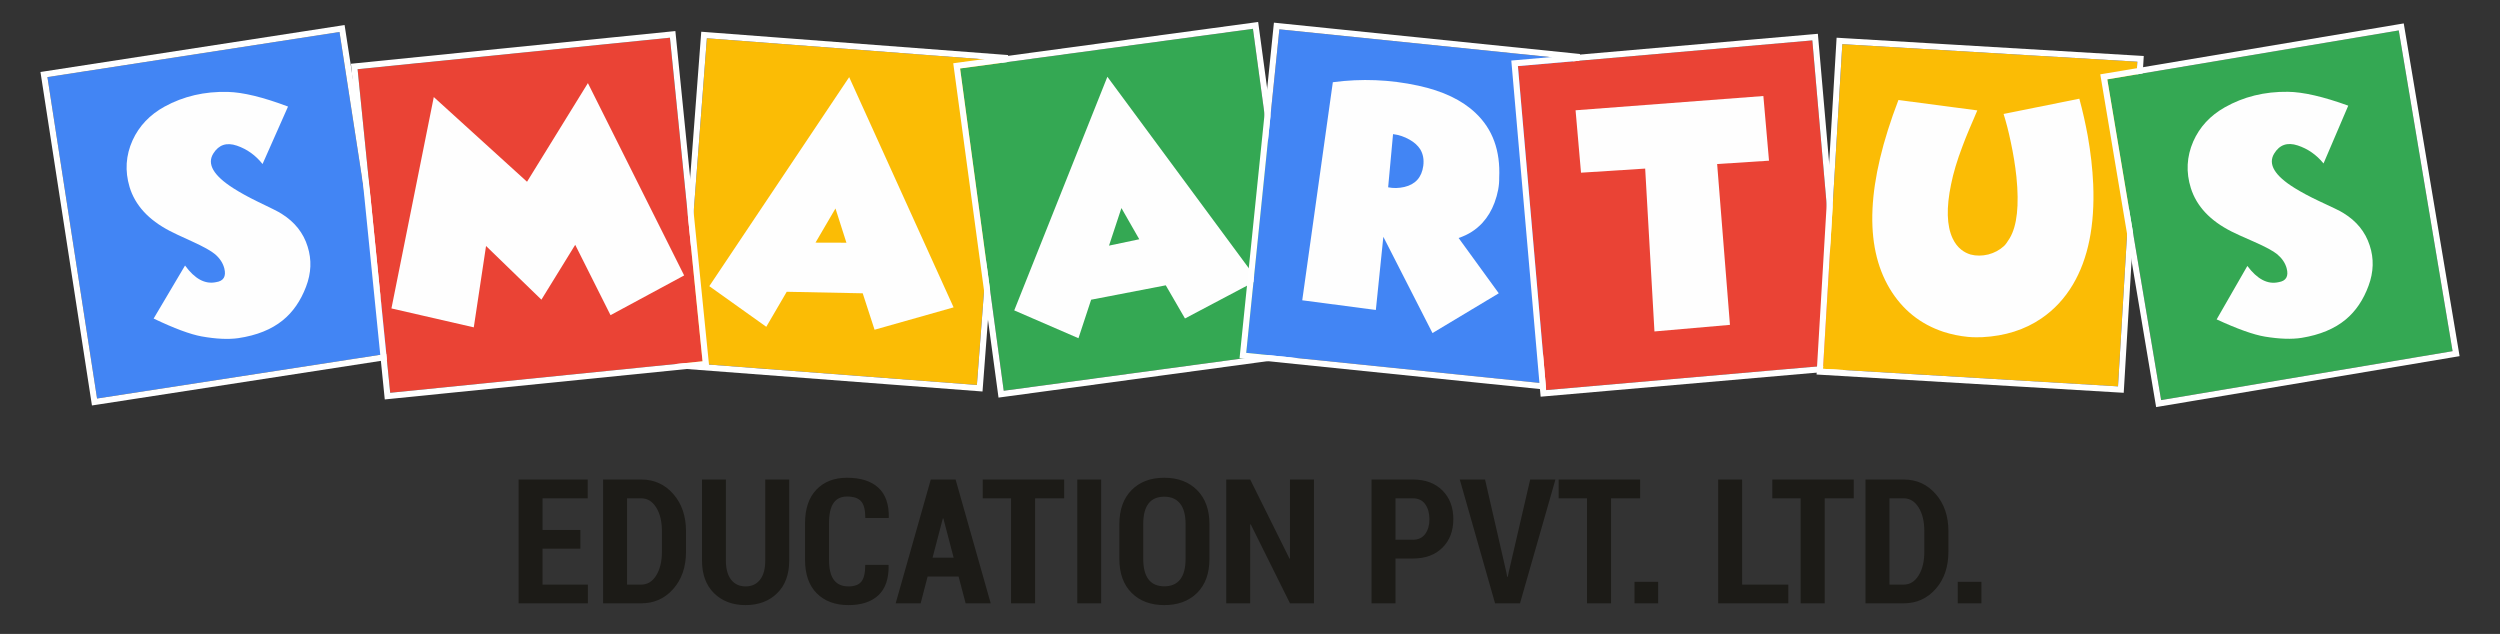
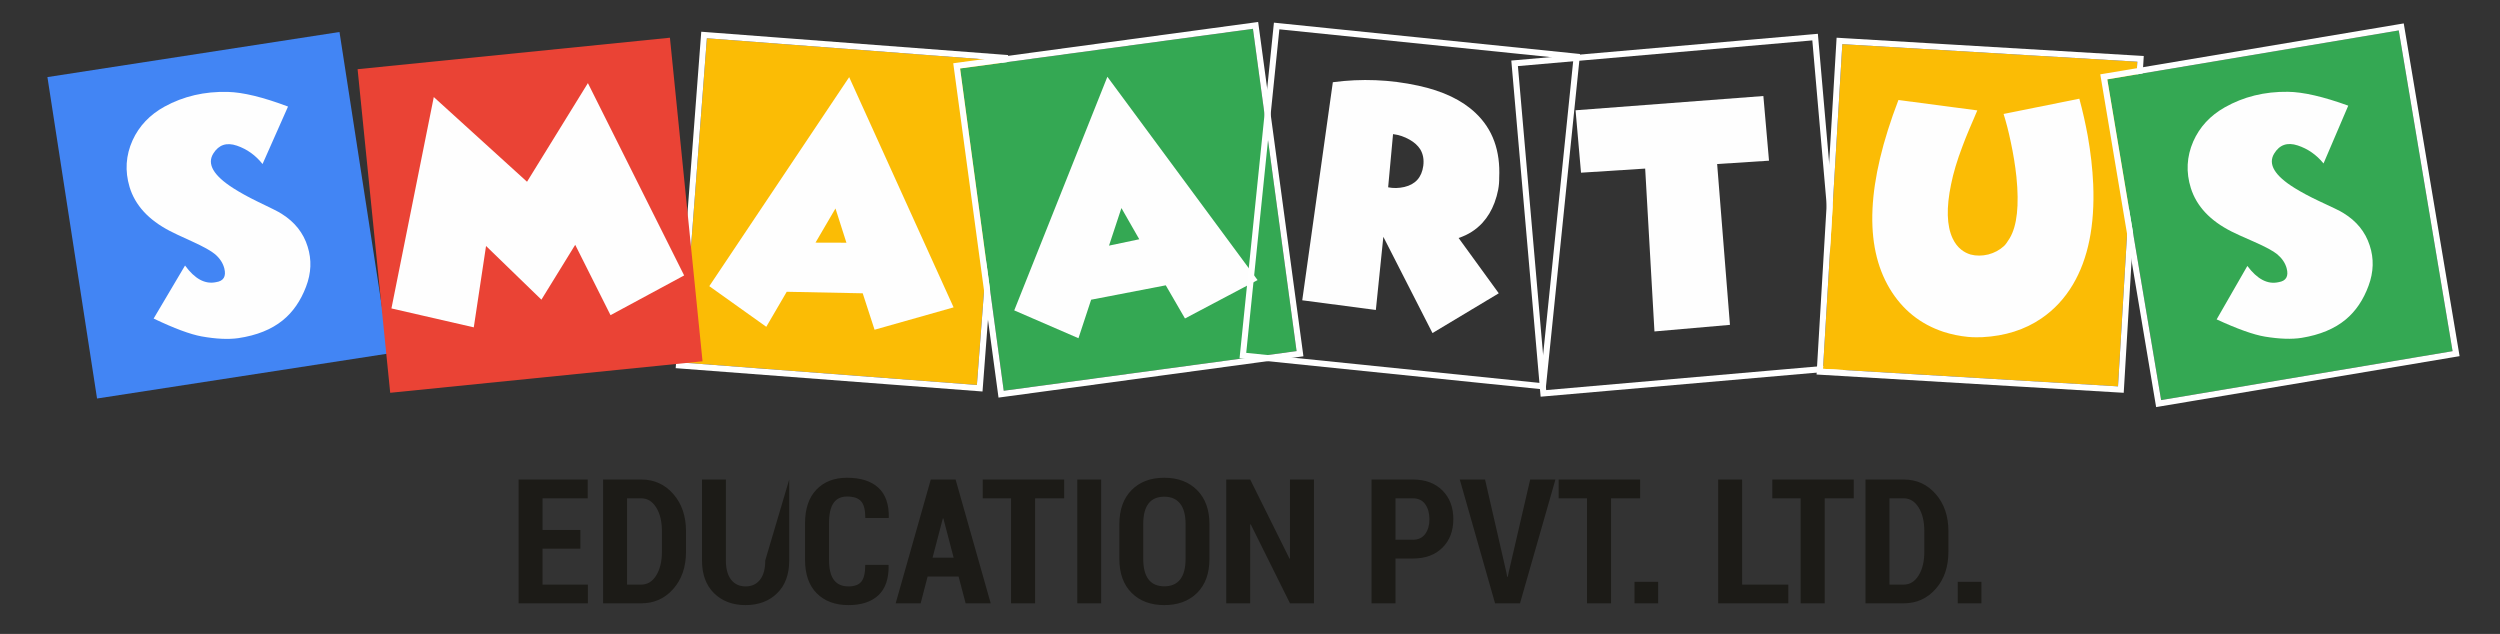
<svg xmlns="http://www.w3.org/2000/svg" xml:space="preserve" width="216.9mm" height="55mm" style="shape-rendering:geometricPrecision; text-rendering:geometricPrecision; image-rendering:optimizeQuality; fill-rule:evenodd; clip-rule:evenodd" viewBox="0 0 21690 5500">
  <rect x="0" y="0" width="21690" height="5500" fill="#333333" stroke="none" />
  <defs>
    <style type="text/css">  .fil3 {fill:#34A853} .fil4 {fill:#4285F4} .fil6 {fill:#EA4335} .fil0 {fill:#FBBC05} .fil1 {fill:white} .fil2 {fill:#FEFEFE;fill-rule:nonzero} .fil5 {fill:#FEFEFE;fill-rule:nonzero} .fil7 {fill:#1C1B17;fill-rule:nonzero}  </style>
  </defs>
  <g id="Layer_x0020_1">
    <g id="_2882659972592">
      <g>
        <polygon class="fil0" points="6132.78,331.96 8689.44,526.31 8475.57,3339.87 5918.89,3145.52 " />
        <path id="1" class="fil1" d="M6136.71 279.25l2556.66 194.35 52.79 4.02 -4.01 52.62 -213.87 2813.56 -4.01 52.78 -52.63 -4 -2556.68 -194.35 -52.78 -4.02 4 -52.62 213.89 -2813.56 4.02 -52.78 52.62 4zm-3.93 52.71l2556.66 194.35 -213.87 2813.56 -2556.68 -194.35 213.89 -2813.56z" />
      </g>
      <path class="fil2" d="M7075.29 2105.01l173.35 -296.32 94.86 297.08 -268.21 -0.76zm512.45 755.76l685.61 -194.16 -905.89 -1997.34 -1213.63 1813.45 494.4 352.57 177.45 -303.86 659.23 13.21 102.83 316.13z" />
      <g>
        <polygon class="fil3" points="8329.68,594.04 10870.55,250 11249.15,3046.16 8708.29,3390.21 " />
        <path id="1" class="fil1" d="M8322.65 541.74l2540.87 -344.04 52.24 -7.07 7.09 52.34 378.6 2796.16 7.07 52.24 -52.34 7.09 -2540.86 344.05 -52.24 7.07 -7.09 -52.34 -378.61 -2796.17 -7.07 -52.24 52.34 -7.09zm7.03 52.3l2540.87 -344.04 378.6 2796.16 -2540.86 344.05 -378.61 -2796.17z" />
      </g>
      <path class="fil2" d="M9621.81 2131.07l107.62 -325.99 154.82 270.71 -262.44 55.28zm659.02 632.03l629.92 -333.09 -1303.16 -1764.03 -808.01 2026.97 557.14 241.51 110.06 -334.22 647.45 -124.82 166.6 287.68z" />
      <g>
-         <polygon class="fil4" points="11099.72,254.41 13650.43,515.64 13362.95,3322.64 10812.24,3061.4 " />
        <path id="1" class="fil1" d="M11105.09 201.9l2550.71 261.23 52.51 5.38 -5.37 52.5 -287.48 2807 -5.38 52.51 -52.5 -5.37 -2550.71 -261.24 -52.51 -5.38 5.37 -52.5 287.48 -2806.99 5.37 -52.51 52.51 5.37zm-5.37 52.51l2550.71 261.23 -287.48 2807 -2550.71 -261.24 287.48 -2806.99z" />
      </g>
      <path class="fil5" d="M13003.27 2544.54l-348.48 -479.76c82.71,-27.36 151.8,-71.47 207.19,-131.93 44.35,-48.6 79.01,-106.47 104.43,-173.94 28.35,-77.01 42.01,-148.85 40.53,-215.14 11.52,-235.42 -56.27,-423.07 -204.52,-563.05 -117.66,-112.04 -283.56,-191.22 -498.09,-237.6 -244.17,-52.97 -491.17,-62.91 -740.61,-29.79l-265.43 1892.02 638.63 83.9 64.99 -634.66 426.28 834.96 575.08 -345.01zm-654.8 -1105.99c-13.38,99.8 -68.09,161.12 -164.09,183.58 -48.77,11.14 -95.73,12.23 -140.84,2.9l42.54 -461.38c49.4,5.85 97.36,21.78 143.87,48.2 39.81,22.59 70.45,50.13 91.88,83.02 24.92,41.14 33.8,88.91 26.64,143.68z" />
      <g>
-         <polygon class="fil6" points="13169.37,573.47 15723.71,350.58 15968.98,3161.58 13414.64,3384.46 " />
        <path id="1" class="fil1" d="M13164.82 520.76l2554.34 -222.89 52.65 -4.59 4.61 52.75 245.27 2811 4.59 52.65 -52.75 4.61 -2554.34 222.88 -52.66 4.59 -4.6 -52.75 -245.27 -2810.99 -4.6 -52.65 52.76 -4.61zm4.55 52.71l2554.34 -222.89 245.27 2811 -2554.34 222.88 -245.27 -2810.99z" />
      </g>
      <polygon class="fil5" points="15298.96,833.04 13669.63,956.74 13716.88,1498.28 14273.58,1462.67 14354.02,2875.61 15009.09,2818.45 14897.96,1423.12 15347.9,1394.09 " />
      <g>
        <polygon class="fil0" points="15983.9,383.03 18543.42,535.31 18375.85,3352.01 15816.32,3199.74 " />
        <path id="1" class="fil1" d="M15987 330.32l2559.52 152.28 52.74 3.14 -3.13 52.67 -167.57 2816.7 -3.14 52.74 -52.67 -3.13 -2559.53 -152.27 -52.75 -3.14 3.14 -52.67 167.58 -2816.71 3.13 -52.74 52.68 3.13zm-3.1 52.71l2559.52 152.28 -167.57 2816.7 -2559.53 -152.27 167.58 -2816.71z" />
      </g>
      <path class="fil5" d="M17383.19 988.65c22.41,71.57 43.47,152.86 62.39,243.84 22.44,104.11 38.46,203.93 48.8,300.67 25.24,248.28 5.64,426.01 -58.02,533.24 -19.58,32.59 -35.81,54.77 -48.71,67.33 -39.01,35.73 -84.82,60.48 -137.82,74.2 -53.72,12.89 -104.74,12.99 -153.02,0.31 -29.29,-8.8 -55.94,-22.55 -80.3,-41.66 -31.5,-24.63 -56.58,-57.9 -75.74,-98.66 -50.8,-108.95 -55.64,-265 -13.3,-468.83 19.52,-97.32 51.9,-206.42 97.48,-326.11 17.32,-47.23 38.53,-100.51 63.62,-159.43l33.24 -77.27 33.3 -78.46 -684.34 -90.14c-274.91,716.91 -299.91,1262.33 -75.4,1636.62 110.31,183.51 266.08,308.52 467.31,375.01 67.75,21.69 137.52,36.05 210.05,43.5 25.76,2.31 51.59,3.45 76.71,3.38 9.41,-0.22 18.46,-0.46 27.89,-0.69 6.65,0.39 13.32,0.39 19.23,-0.04 199.12,-10.13 371.06,-64.62 515.43,-163.53 110.42,-75.42 201.37,-173.2 272.91,-294.1 132.13,-222.82 190.57,-512.82 175.72,-869.93 -5.82,-132.95 -21.46,-272.37 -47.28,-418.67 -19.82,-108.68 -44.02,-216.04 -72.98,-322.93l-657.17 132.35zm95.02 1957.1l-3.52 -0.21 -4.36 0.93 7.88 -0.72zm118.87 -105.53c-0.77,-0.04 -3.53,0.19 -7.87,0.72l7.87 -0.72zm-7.87 0.72c4.34,-0.53 7.1,-0.76 7.87,-0.72 -0.77,-0.04 -3.53,0.19 -7.87,0.72z" />
      <g>
        <polygon class="fil3" points="18282.84,688.35 20811.53,263.94 21278.57,3046.7 18749.89,3471.11 " />
        <path id="1" class="fil1" d="M18274.16 636.26l2528.69 -424.41 52.01 -8.73 8.76 52.14 467.04 2782.76 8.73 52.01 -52.14 8.76 -2528.68 424.41 -52.02 8.73 -8.75 -52.14 -467.05 -2782.76 -8.74 -52.01 52.15 -8.76zm8.68 52.09l2528.69 -424.41 467.04 2782.76 -2528.68 424.41 -467.05 -2782.76z" />
      </g>
      <path class="fil5" d="M20332.14 1848.86c-15.6,-10.09 -40.47,-23.39 -74.99,-39.83 -12.11,-5.91 -58.31,-27.95 -139.27,-65.58 -80.66,-38.09 -150.05,-75.29 -208.1,-111.21 -175.9,-108.67 -235.17,-208.73 -178.69,-300.41 46.41,-76.1 113.98,-99.34 203.05,-70.22 89.09,29.14 163.83,81.71 224.83,156.46l214.47 -501.41c-217.79,-79.02 -392.43,-118.8 -523.71,-120.2 -201.4,-2.72 -384.07,42.23 -547.63,134.8 -126.57,71.69 -218.01,170.43 -273.56,296.1 -56.96,131.48 -64.08,266.5 -20.59,404.94 49.89,157.62 167.85,283.16 354.35,376.96 30.4,15.53 94.96,45.2 193.9,88.17 98.62,43.41 166.27,79.71 202.23,109.43 41.69,35.47 68.26,75.49 80.55,120.29 18.95,70.29 -4.84,110.82 -70.24,121 -94.49,21.41 -184.6,-25.8 -270.63,-140.82l-266.48 463.67c179.93,82.99 319.76,132.99 419.44,149.61 126.15,20.53 232.39,24.14 318.27,10.52 158.48,-25.81 286.16,-79 382.65,-159.54 86.77,-72.15 152.59,-169.76 197.83,-292.91 44.23,-119.81 47.32,-236.29 9.65,-349.5 -37.99,-117.51 -114.07,-211.16 -227.33,-280.32z" />
      <g>
        <polygon class="fil4" points="411.42,668.84 2945.45,277.58 3376.02,3066.22 842,3457.48 " />
-         <path id="1" class="fil1" d="M403.36 616.54l2534.03 -391.26 52.29 -8.07 8.07 52.31 430.57 2788.64 8.08 52.28 -52.32 8.08 -2534.02 391.26 -52.28 8.07 -8.08 -52.31 -430.58 -2788.64 -8.07 -52.28 52.31 -8.08zm8.06 52.3l2534.03 -391.26 430.57 2788.64 -2534.02 391.26 -430.58 -2788.64z" />
      </g>
      <path class="fil2" d="M2445.34 1856.1c-15.47,-10.29 -40.16,-23.93 -74.46,-40.82 -12.04,-6.06 -57.94,-28.71 -138.42,-67.39 -80.15,-39.13 -149.03,-77.26 -206.61,-113.93 -174.46,-110.97 -232.41,-211.79 -174.73,-302.72 47.39,-75.48 115.26,-97.85 203.95,-67.55 88.68,30.3 162.74,83.84 222.75,159.38l221.02 -498.56c-216.73,-81.86 -390.84,-123.92 -522.09,-127.04 -201.35,-5.36 -384.6,37.2 -549.36,127.62 -127.48,70.02 -220.21,167.56 -277.4,292.48 -58.68,130.73 -67.56,265.64 -25.9,404.65 47.82,158.26 164.14,285.33 349.39,381.56 30.2,15.94 94.36,46.45 192.73,90.7 98.04,44.7 165.2,81.88 200.78,112.06 41.22,36.04 67.26,76.39 78.97,121.36 18.02,70.52 -6.29,110.73 -71.82,120.05 -94.76,20.18 -184.25,-28.21 -268.77,-144.35l-272.52 460.15c178.83,85.32 317.98,137.16 417.44,155.08 125.87,22.18 232.06,27.19 318.11,14.68 158.8,-23.71 287.17,-75.24 384.69,-154.51 87.72,-71 154.81,-167.74 201.67,-290.29 45.8,-119.22 50.4,-235.65 14.22,-349.33 -36.45,-118.01 -111.3,-212.65 -223.64,-283.28z" />
      <g>
        <polygon class="fil6" points="3102.46,600.35 5812.28,327.23 6095.23,3134.7 3385.42,3407.8 " />
-         <path id="1" class="fil1" d="M3097.29 547.84l2709.82 -273.12 52.38 -5.27 5.3 52.61 282.95 2807.47 5.28 52.37 -52.62 5.31 -2709.81 273.1 -52.37 5.27 -5.31 -52.61 -282.96 -2807.45 -5.27 -52.37 52.61 -5.31zm5.17 52.51l2709.82 -273.12 282.95 2807.47 -2709.81 273.1 -282.96 -2807.45z" />
      </g>
      <polygon class="fil2" points="5296.87,2734.29 4990.53,2123.97 4697.23,2599.89 4216.92,2134.22 4110.55,2840.07 3396.11,2675.92 3763.51,842.02 4572.47,1576.85 5100.65,721.03 5935.62,2389.66 " />
-       <path class="fil7" d="M5035.55 4760.05l-328.31 0 0 311.95 393.28 0 0 162.39 -601.24 0 0 -1074.07 599.73 0 0 163.15 -391.77 0 0 274.44 328.31 0 0 162.14zm196.89 474.34l0 -1074.07 331.33 0c112.04,0 204.7,42.05 277.96,125.89 73.27,83.84 110.03,191.34 110.03,322.77l0 177.75c0,131.69 -36.76,239.19 -110.03,322.53 -73.26,83.33 -165.92,125.13 -277.96,125.13l-331.33 0zm207.96 -910.92l0 748.53 123.37 0c53.38,0 96.68,-26.44 129.66,-79.57 32.99,-53.12 49.36,-121.6 49.36,-205.7l0 -179.26c0,-83.09 -16.37,-151.32 -49.36,-204.43 -32.98,-53.13 -76.28,-79.57 -129.66,-79.57l-123.37 0zm1406.91 -163.15l0 701.69c0,121.87 -34.99,217.03 -105.23,285.27 -69.99,68.48 -161.39,102.47 -273.93,102.72 -112.04,-0.25 -203.19,-34.49 -272.93,-102.97 -69.74,-68.74 -104.73,-163.66 -104.73,-285.02l0 -701.69 207.21 0 0 701.69c0,73.27 15.36,129.17 45.82,167.69 30.46,38.52 72,57.9 124.63,57.9 53.63,0 95.42,-19.13 125.63,-57.65 30.47,-38.27 45.57,-94.41 45.57,-167.94l0 -701.69 207.96 0zm860.82 740.72l1.51 4.28c2.02,115.06 -27.44,201.42 -88.12,258.57 -60.68,57.41 -147.54,85.86 -260.08,86.11 -115.56,-0.25 -207.21,-34.24 -275.19,-102.22 -67.73,-68.23 -101.72,-164.91 -101.72,-290.3l0 -318.74c0,-124.88 32.74,-221.81 98.45,-290.55 65.71,-68.73 154.34,-103.23 265.87,-103.23 117.58,0 207.96,28.46 270.91,85.6 62.94,56.91 93.41,143.27 91.39,258.83l-1.51 4.53 -202.17 0c0,-68.98 -12.09,-117.07 -36.51,-144.77 -24.17,-27.44 -64.96,-41.28 -122.11,-41.28 -52.12,0 -91.14,18.88 -117.33,56.39 -25.93,37.77 -39.02,95.42 -39.02,172.97l0 320.25c0,78.06 14.1,135.96 42.04,173.73 28.21,37.51 70.25,56.39 126.9,56.39 51.61,0 88.87,-13.59 111.28,-41.03 22.66,-27.2 33.99,-75.78 33.99,-145.53l201.42 0zm608.54 100.96l-268.64 0 -60.43 232.39 -216.77 0 304.65 -1074.07 215.26 0 304.65 1074.07 -217.54 0 -61.18 -232.39zm-225.84 -163.65l183.04 0 -89.38 -340.9 -4.28 0 -89.38 340.9zm1142.05 -514.88l-252.28 0 0 910.92 -208.72 0 0 -910.92 -245.73 0 0 -163.15 706.73 0 0 163.15zm320.76 910.92l-207.21 0 0 -1074.07 207.21 0 0 1074.07zm939.62 -386.47c0,126.39 -35.5,224.83 -106.76,295.83 -71.25,70.75 -166.17,106 -284.75,106.25 -118.59,-0.25 -213.25,-35.5 -284,-106.25 -70.75,-71 -106.25,-169.44 -106.25,-295.83l0 -299.62c0,-125.88 35.25,-224.58 105.74,-296.08 70.75,-71.51 165.17,-107.26 283.76,-107.26 118.58,0 213.5,35.75 285,107.26 71.51,71.5 107.26,170.2 107.26,296.08l0 299.62zm-207.22 -301.63c0,-78.3 -15.85,-137.21 -47.58,-177.25 -31.72,-39.77 -77.54,-59.66 -137.46,-59.66 -60.43,0 -106,19.89 -136.47,59.41 -30.46,39.53 -45.82,98.7 -45.82,177.5l0 301.63c0,79.56 15.36,139.48 46.07,179.26 30.72,39.78 76.54,59.67 136.97,59.67 60.43,0 106.25,-19.89 137.46,-59.67 31.23,-39.78 46.83,-99.7 46.83,-179.26l0 -301.63zm1114.11 688.1l-208.22 0 -340.65 -685.33 -4.54 0.75 0 684.58 -207.96 0 0 -1074.07 207.96 0 340.91 686.09 4.28 -0.76 0 -685.33 208.22 0 0 1074.07zm707.23 -388.74l0 388.74 -207.97 0 0 -1074.07 359.29 0c107.76,0 193.1,31.73 256.05,94.92 62.94,63.2 94.41,145.78 94.41,248.25 0,102.73 -31.47,185.31 -94.41,247.99 -62.95,62.95 -148.29,94.17 -256.05,94.17l-151.32 0zm0 -162.9l151.32 0c46.57,0 82.33,-16.87 106.49,-50.35 24.42,-33.23 36.52,-75.79 36.52,-127.4 0,-52.62 -12.1,-96.18 -36.52,-130.41 -24.16,-34 -59.92,-51.12 -106.49,-51.12l-151.32 0 0 359.28zm960.51 277.21l8.82 45.06 4.53 0 8.82 -42.79 185.8 -801.91 219.05 0 -307.42 1074.07 -216.28 0 -306.15 -1074.07 219.3 0 183.53 799.64zm1161.95 -636.49l-252.28 0 0 910.92 -208.72 0 0 -910.92 -245.74 0 0 -163.15 706.74 0 0 163.15zm156.35 910.92l-205.2 0 0 -186.57 205.2 0 0 186.57zm728.64 -162.39l400.57 0 0 162.39 -608.54 0 0 -1074.07 207.97 0 0 911.68zm968.57 -748.53l-252.27 0 0 910.92 -208.72 0 0 -910.92 -245.74 0 0 -163.15 706.73 0 0 163.15zm101.72 910.92l0 -1074.07 331.33 0c112.04,0 204.7,42.05 277.96,125.89 73.27,83.84 110.03,191.34 110.03,322.77l0 177.75c0,131.69 -36.76,239.19 -110.03,322.53 -73.26,83.33 -165.92,125.13 -277.96,125.13l-331.33 0zm207.96 -910.92l0 748.53 123.37 0c53.38,0 96.68,-26.44 129.66,-79.57 32.99,-53.12 49.35,-121.6 49.35,-205.7l0 -179.26c0,-83.09 -16.36,-151.32 -49.35,-204.43 -32.98,-53.13 -76.28,-79.57 -129.66,-79.57l-123.37 0zm797.62 910.92l-205.19 0 0 -186.57 205.19 0 0 186.57z" />
+       <path class="fil7" d="M5035.55 4760.05l-328.31 0 0 311.95 393.28 0 0 162.39 -601.24 0 0 -1074.07 599.73 0 0 163.15 -391.77 0 0 274.44 328.31 0 0 162.14zm196.89 474.34l0 -1074.07 331.33 0c112.04,0 204.7,42.05 277.96,125.89 73.27,83.84 110.03,191.34 110.03,322.77l0 177.75c0,131.69 -36.76,239.19 -110.03,322.53 -73.26,83.33 -165.92,125.13 -277.96,125.13l-331.33 0zm207.96 -910.92l0 748.53 123.37 0c53.38,0 96.68,-26.44 129.66,-79.57 32.99,-53.12 49.36,-121.6 49.36,-205.7l0 -179.26c0,-83.09 -16.37,-151.32 -49.36,-204.43 -32.98,-53.13 -76.28,-79.57 -129.66,-79.57l-123.37 0zm1406.91 -163.15l0 701.69c0,121.87 -34.99,217.03 -105.23,285.27 -69.99,68.48 -161.39,102.47 -273.93,102.72 -112.04,-0.25 -203.19,-34.49 -272.93,-102.97 -69.74,-68.74 -104.73,-163.66 -104.73,-285.02l0 -701.69 207.21 0 0 701.69c0,73.27 15.36,129.17 45.82,167.69 30.46,38.52 72,57.9 124.63,57.9 53.63,0 95.42,-19.13 125.63,-57.65 30.47,-38.27 45.57,-94.41 45.57,-167.94zm860.82 740.72l1.51 4.28c2.02,115.06 -27.44,201.42 -88.12,258.57 -60.68,57.41 -147.54,85.86 -260.08,86.11 -115.56,-0.25 -207.21,-34.24 -275.19,-102.22 -67.73,-68.23 -101.72,-164.91 -101.72,-290.3l0 -318.74c0,-124.88 32.74,-221.81 98.45,-290.55 65.71,-68.73 154.34,-103.23 265.87,-103.23 117.58,0 207.96,28.46 270.91,85.6 62.94,56.91 93.41,143.27 91.39,258.83l-1.51 4.53 -202.17 0c0,-68.98 -12.09,-117.07 -36.51,-144.77 -24.17,-27.44 -64.96,-41.28 -122.11,-41.28 -52.12,0 -91.14,18.88 -117.33,56.39 -25.93,37.77 -39.02,95.42 -39.02,172.97l0 320.25c0,78.06 14.1,135.96 42.04,173.73 28.21,37.51 70.25,56.39 126.9,56.39 51.61,0 88.87,-13.59 111.28,-41.03 22.66,-27.2 33.99,-75.78 33.99,-145.53l201.42 0zm608.54 100.96l-268.64 0 -60.43 232.39 -216.77 0 304.65 -1074.07 215.26 0 304.65 1074.07 -217.54 0 -61.18 -232.39zm-225.84 -163.65l183.04 0 -89.38 -340.9 -4.28 0 -89.38 340.9zm1142.05 -514.88l-252.28 0 0 910.92 -208.72 0 0 -910.92 -245.73 0 0 -163.15 706.73 0 0 163.15zm320.76 910.92l-207.21 0 0 -1074.07 207.21 0 0 1074.07zm939.62 -386.47c0,126.39 -35.5,224.83 -106.76,295.83 -71.25,70.75 -166.17,106 -284.75,106.25 -118.59,-0.25 -213.25,-35.5 -284,-106.25 -70.75,-71 -106.25,-169.44 -106.25,-295.83l0 -299.62c0,-125.88 35.25,-224.58 105.74,-296.08 70.75,-71.51 165.17,-107.26 283.76,-107.26 118.58,0 213.5,35.75 285,107.26 71.51,71.5 107.26,170.2 107.26,296.08l0 299.62zm-207.22 -301.63c0,-78.3 -15.85,-137.21 -47.58,-177.25 -31.72,-39.77 -77.54,-59.66 -137.46,-59.66 -60.43,0 -106,19.89 -136.47,59.41 -30.46,39.53 -45.82,98.7 -45.82,177.5l0 301.63c0,79.56 15.36,139.48 46.07,179.26 30.72,39.78 76.54,59.67 136.97,59.67 60.43,0 106.25,-19.89 137.46,-59.67 31.23,-39.78 46.83,-99.7 46.83,-179.26l0 -301.63zm1114.11 688.1l-208.22 0 -340.65 -685.33 -4.54 0.75 0 684.58 -207.96 0 0 -1074.07 207.96 0 340.91 686.09 4.28 -0.76 0 -685.33 208.22 0 0 1074.07zm707.23 -388.74l0 388.74 -207.97 0 0 -1074.07 359.29 0c107.76,0 193.1,31.73 256.05,94.92 62.94,63.2 94.41,145.78 94.41,248.25 0,102.73 -31.47,185.31 -94.41,247.99 -62.95,62.95 -148.29,94.17 -256.05,94.17l-151.32 0zm0 -162.9l151.32 0c46.57,0 82.33,-16.87 106.49,-50.35 24.42,-33.23 36.52,-75.79 36.52,-127.4 0,-52.62 -12.1,-96.18 -36.52,-130.41 -24.16,-34 -59.92,-51.12 -106.49,-51.12l-151.32 0 0 359.28zm960.51 277.21l8.82 45.06 4.53 0 8.82 -42.79 185.8 -801.91 219.05 0 -307.42 1074.07 -216.28 0 -306.15 -1074.07 219.3 0 183.53 799.64zm1161.95 -636.49l-252.28 0 0 910.92 -208.72 0 0 -910.92 -245.74 0 0 -163.15 706.74 0 0 163.15zm156.35 910.92l-205.2 0 0 -186.57 205.2 0 0 186.57zm728.64 -162.39l400.57 0 0 162.39 -608.54 0 0 -1074.07 207.97 0 0 911.68zm968.57 -748.53l-252.27 0 0 910.92 -208.72 0 0 -910.92 -245.74 0 0 -163.15 706.73 0 0 163.15zm101.72 910.92l0 -1074.07 331.33 0c112.04,0 204.7,42.05 277.96,125.89 73.27,83.84 110.03,191.34 110.03,322.77l0 177.75c0,131.69 -36.76,239.19 -110.03,322.53 -73.26,83.33 -165.92,125.13 -277.96,125.13l-331.33 0zm207.96 -910.92l0 748.53 123.37 0c53.38,0 96.68,-26.44 129.66,-79.57 32.99,-53.12 49.35,-121.6 49.35,-205.7l0 -179.26c0,-83.09 -16.36,-151.32 -49.35,-204.43 -32.98,-53.13 -76.28,-79.57 -129.66,-79.57l-123.37 0zm797.62 910.92l-205.19 0 0 -186.57 205.19 0 0 186.57z" />
    </g>
  </g>
</svg>